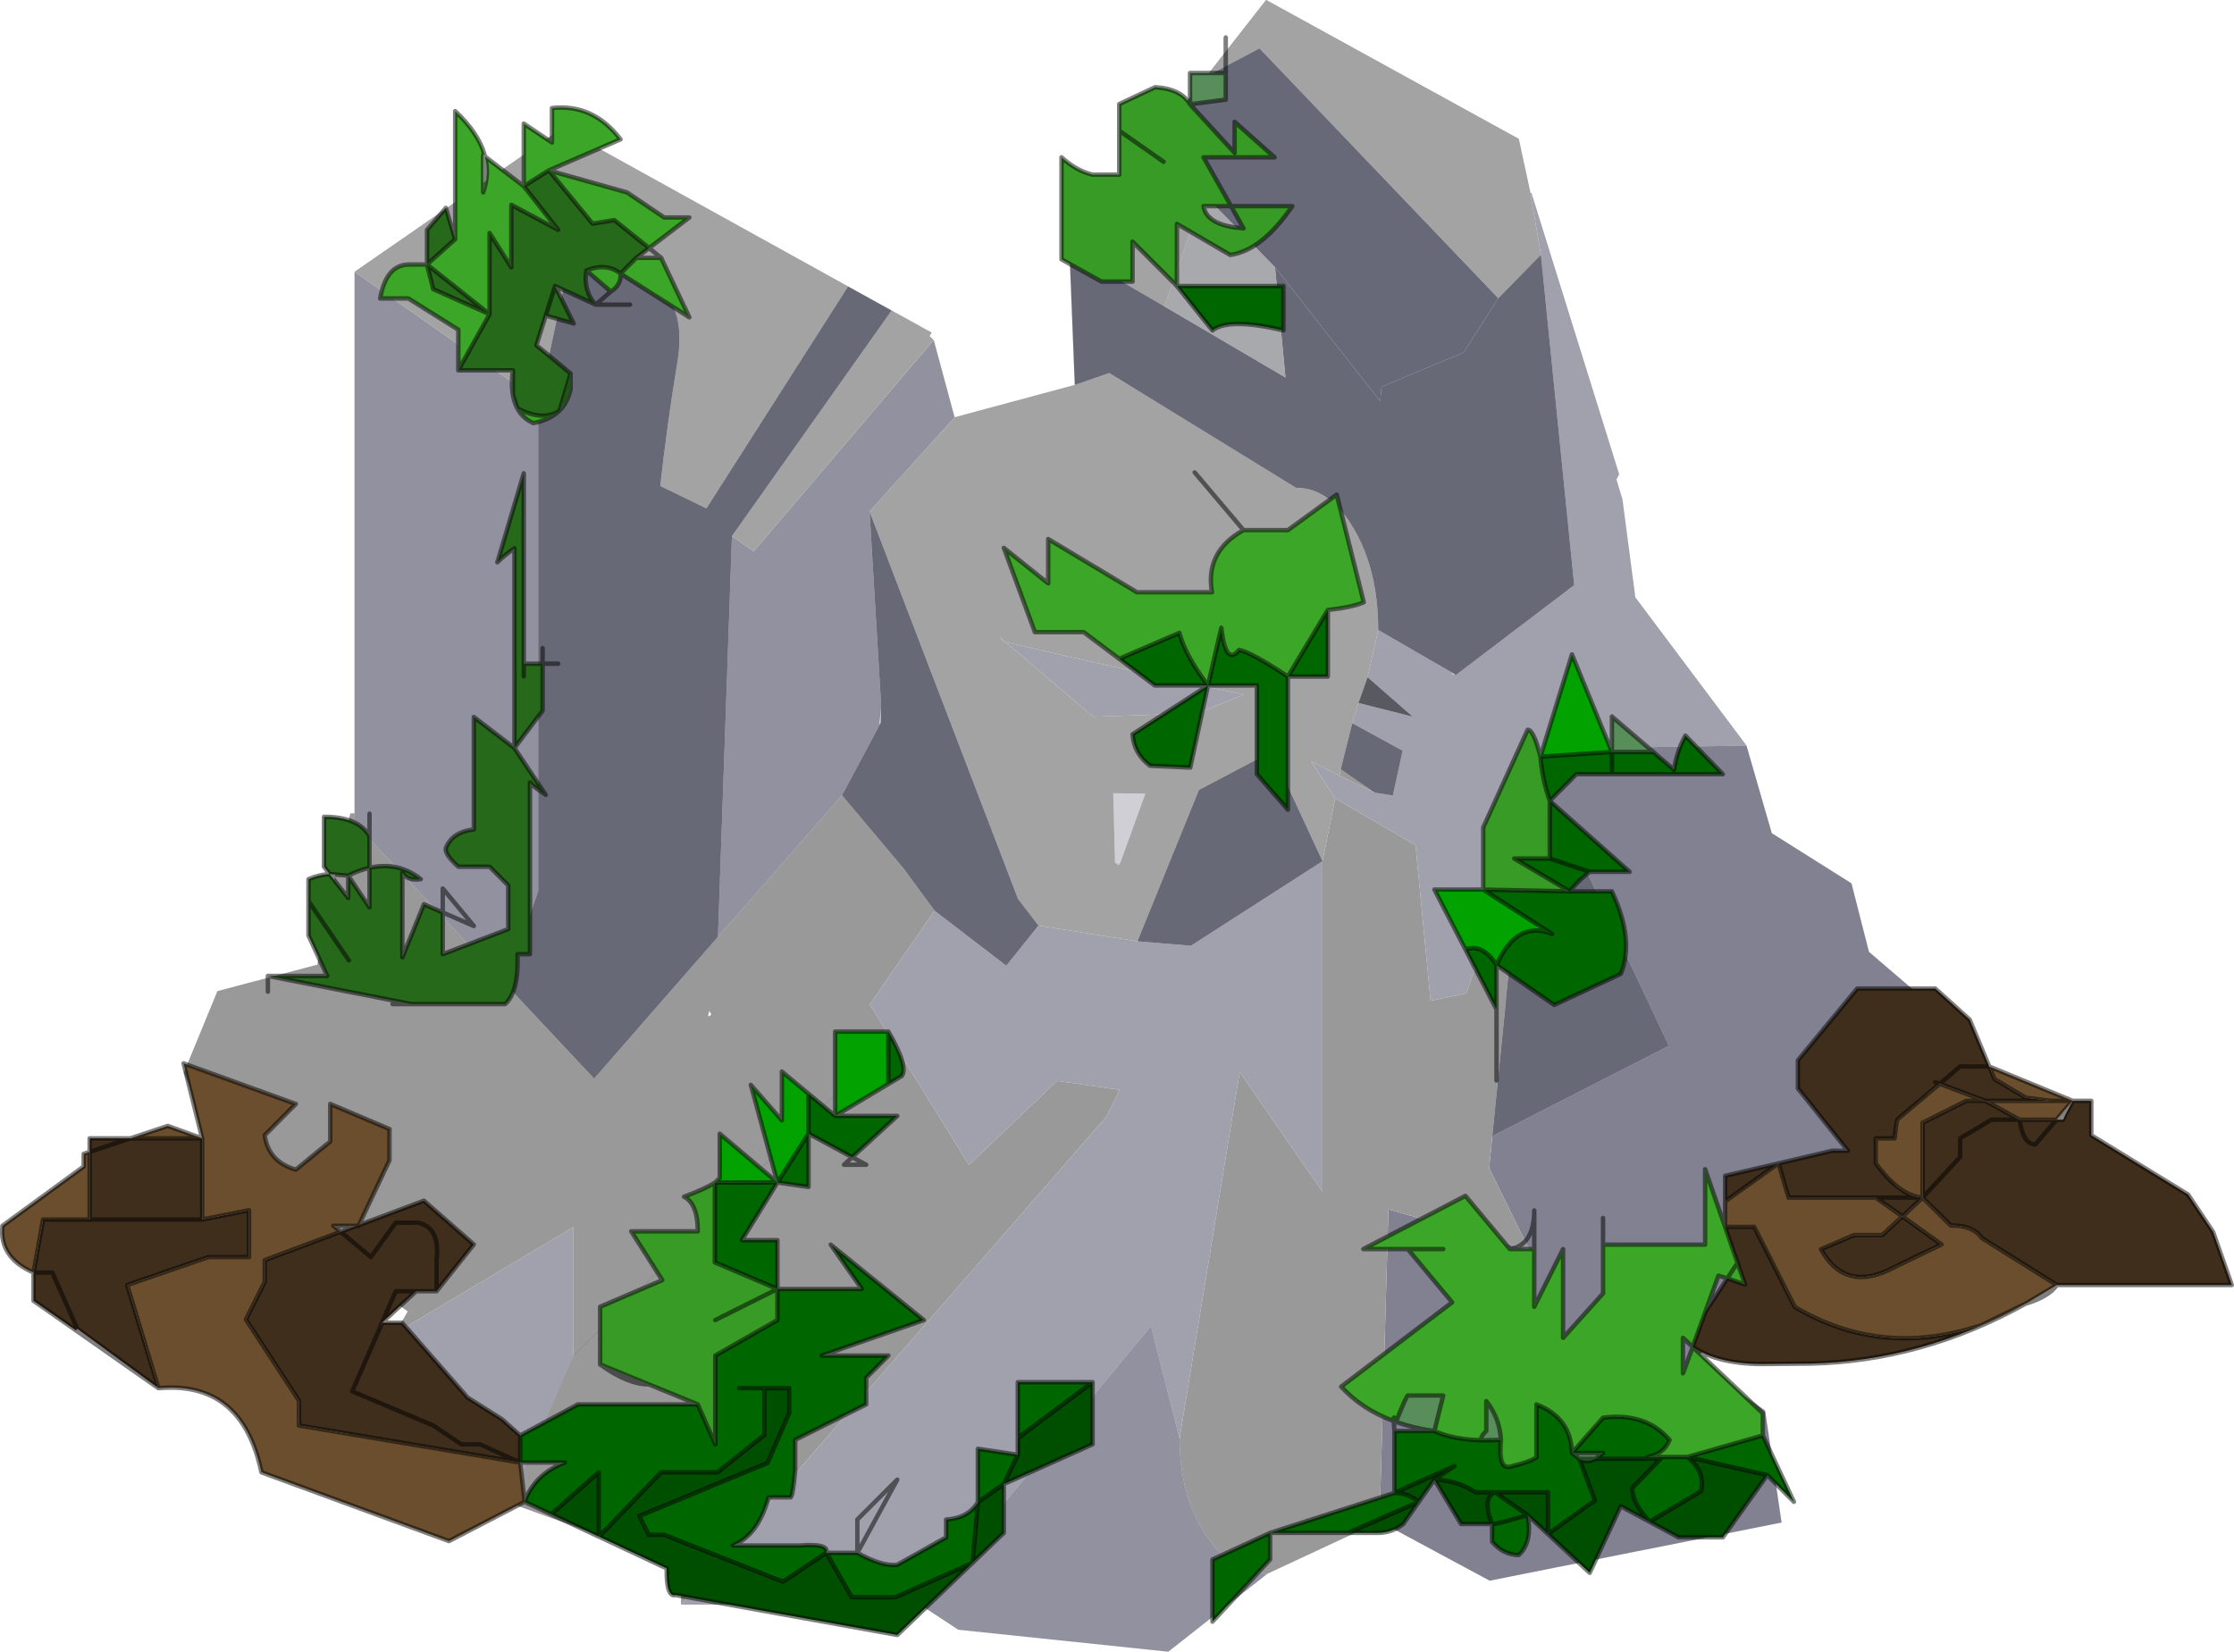
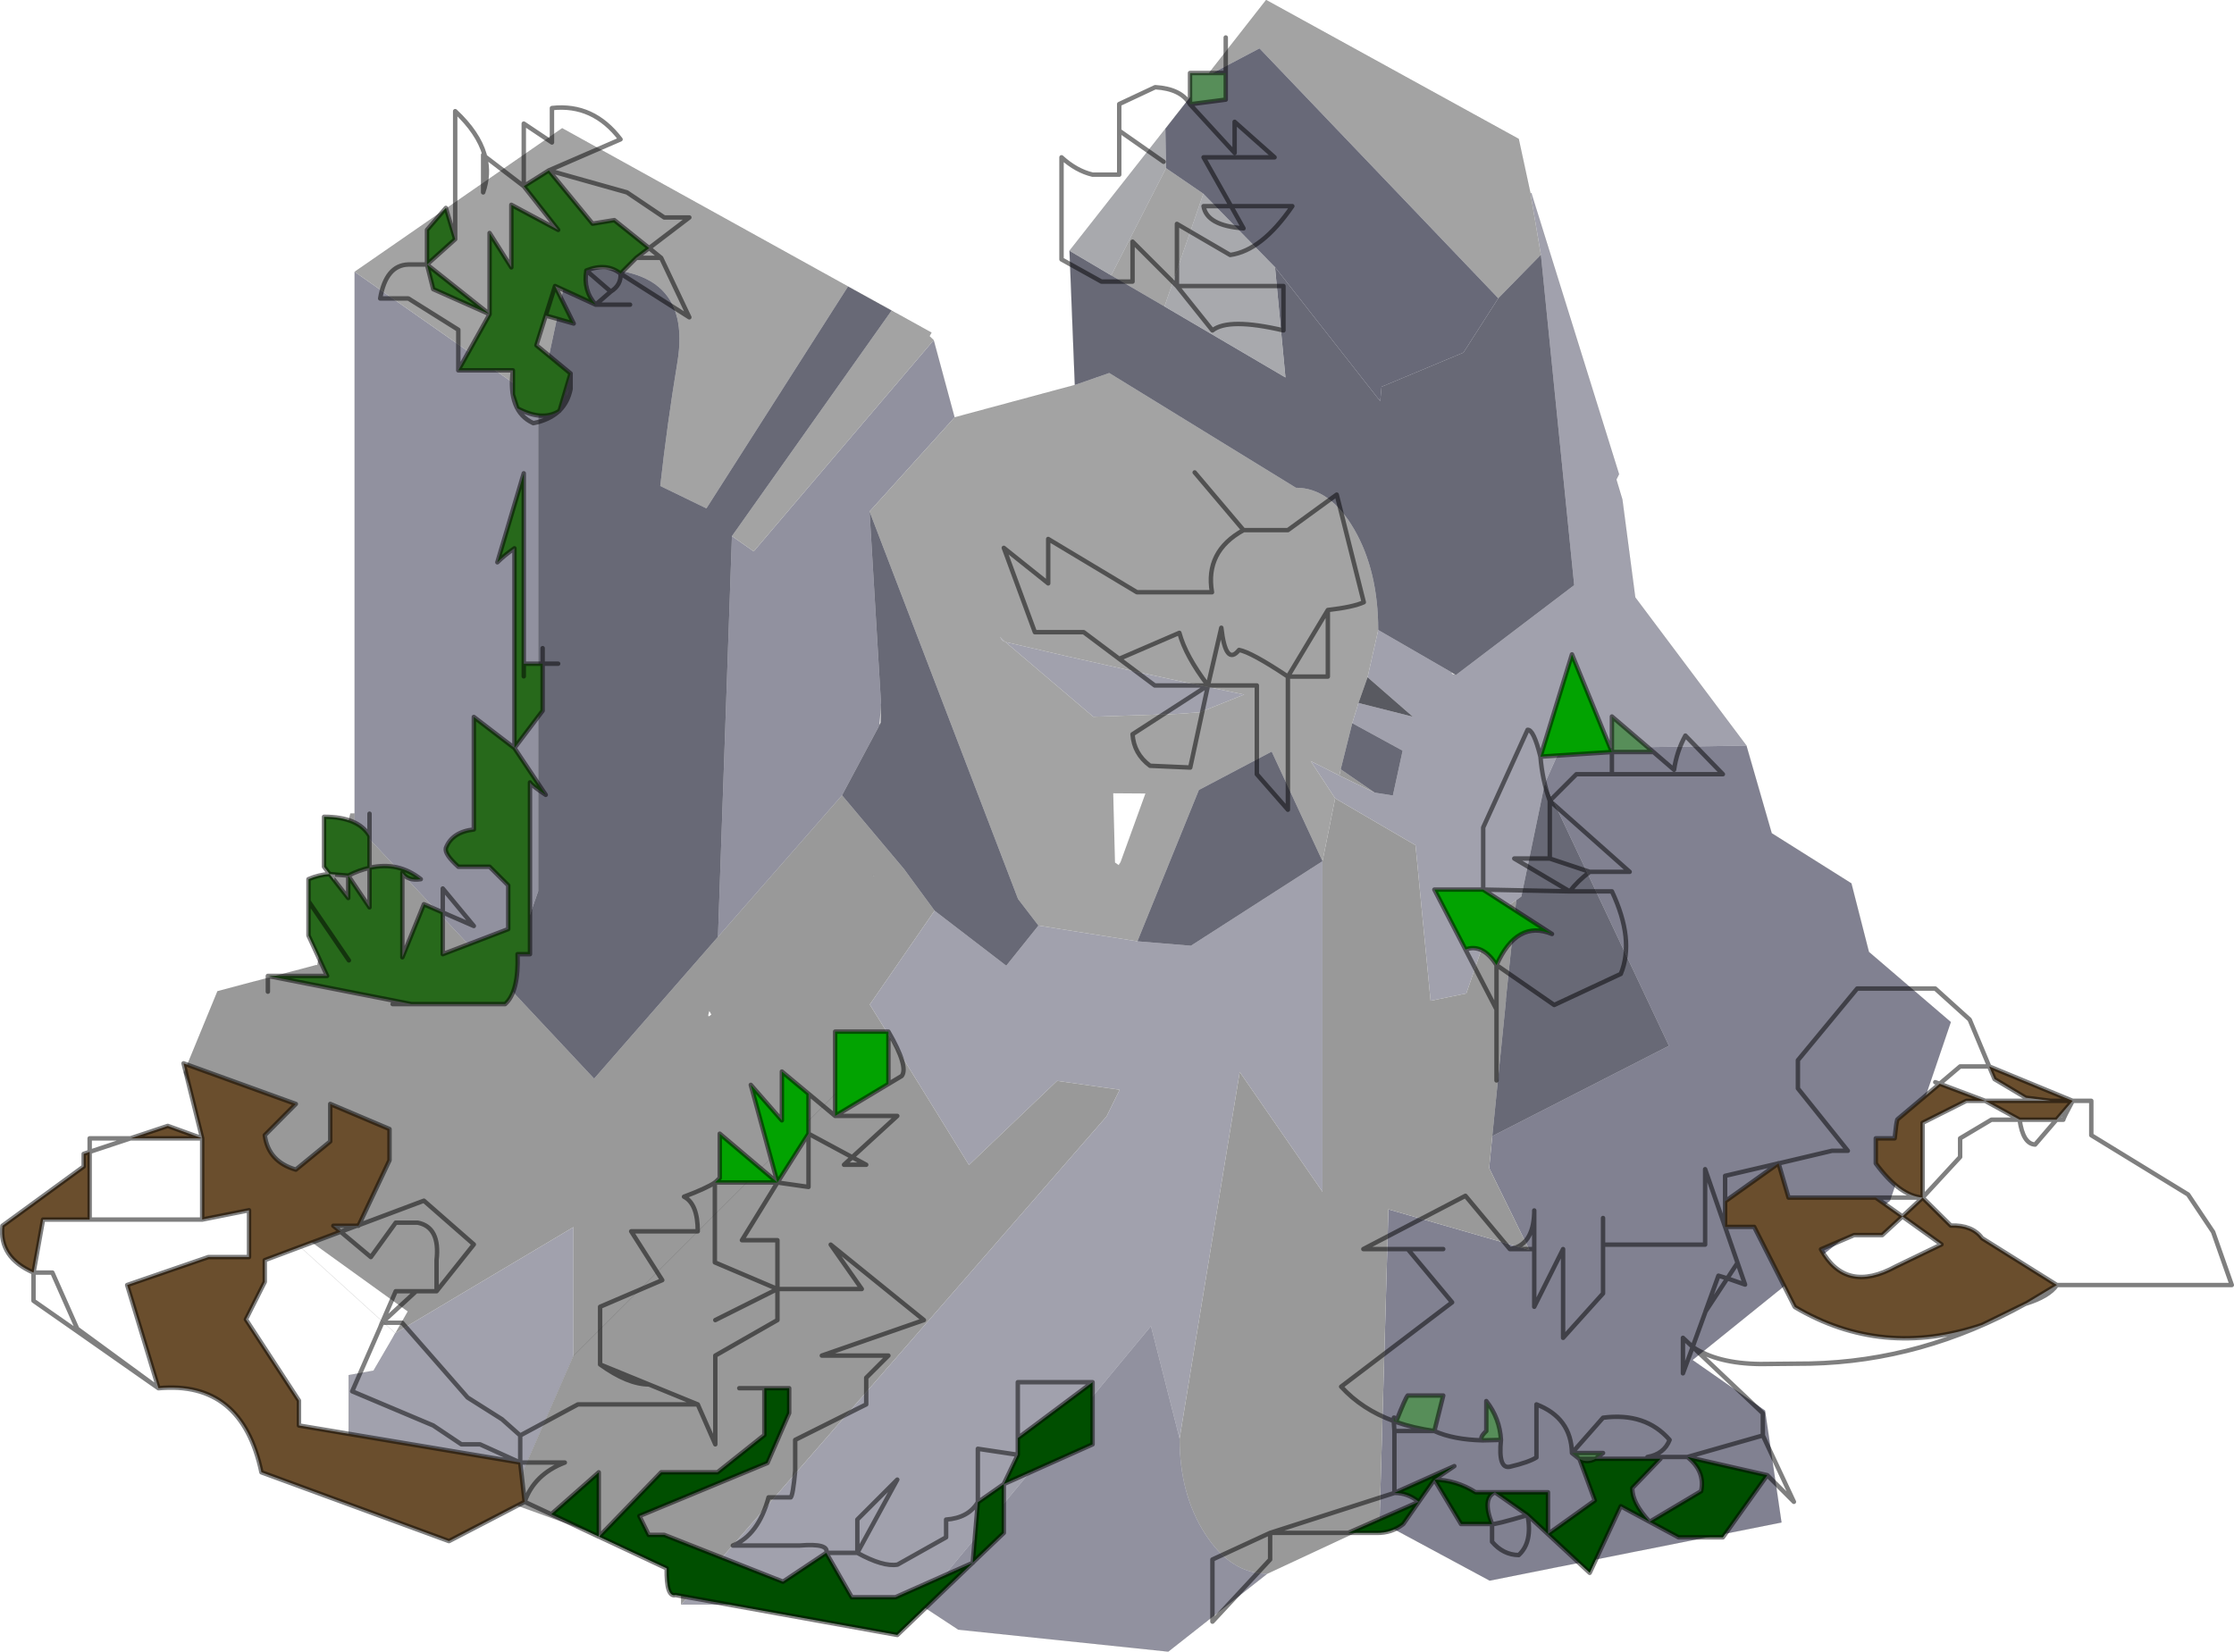
<svg xmlns="http://www.w3.org/2000/svg" xmlns:xlink="http://www.w3.org/1999/xlink" width="503.3px" height="372.15px">
  <g transform="matrix(1, 0, 0, 1, -43.8, 7.45)">
    <use xlink:href="#object-0" width="503.3" height="372.15" transform="matrix(1, 0, 0, 1, 43.8, -7.45)" />
  </g>
  <defs>
    <g transform="matrix(1, 0, 0, 1, 0.5, 0)" id="object-0">
      <use xlink:href="#object-1" width="398.05" height="372.15" transform="matrix(1, 0, 0, 1, 40.95, 0)" />
      <use xlink:href="#object-3" width="503.3" height="360.95" transform="matrix(1, 0, 0, 1, -0.5, 7.95)" />
    </g>
    <g transform="matrix(1, 0, 0, 1, 0, 0)" id="object-1">
      <use xlink:href="#object-2" width="398.05" height="372.15" transform="matrix(1, 0, 0, 1, 0, 0)" />
    </g>
    <g transform="matrix(1, 0, 0, 1, 0, 0)" id="object-2">
      <path fill-rule="evenodd" fill="#626276" fill-opacity="0.6" stroke="none" d="M303.35 43.55L303.55 43.5L323.3 106.85L322.7 108.05L324.05 112.55L326.95 134.6L352 168L310.1 168.65L306.6 176.45L301.3 202L300.2 202.8L300.15 202.8L294.85 206.5L288.9 223.85L280.85 225.5L277.45 190.45L259.35 179.9L253.85 171.5L260.3 174.75L268.25 178.6L272.35 179.25L274.55 169.15L263.2 162.95L264.6 158.4L276.85 161.5L266.65 152.6L269.05 141.95L285.4 151.4L285.75 151.9L286.55 152.1L313.2 131.85L305.7 57.4L303.35 43.55M165.85 361.55L112 361.55L207.85 251.55L210.8 245.55L196.7 243.55L176.85 262.5L159.25 234L154.5 226.35L169.1 205.2L185.25 217.6L192.5 208.55L214.8 212.1L226.85 213.1L256.5 194.05L256.5 268.55L237.85 241.55L224.3 324.15L217.85 298.8L165.85 361.55M73.3 338.6L37.1 338.6L37.1 309.85L42.7 308.85L46.7 302L47.6 300.4L87.75 276.5L87.75 305.5L73.3 338.6M185.05 144.65Q212.3 151.1 238.85 156.5L228.85 160.5L223.9 160.85L204.85 161.5L185.05 144.65Q184.3 144.5 183.85 143.5L184.85 144.5L185.05 144.65" />
      <path fill-rule="evenodd" fill="#626276" fill-opacity="0.8" stroke="none" d="M352 168L357.7 187.75L375.65 199.05L379.6 214.5L398.05 230.3L384.35 270.55L339.85 306.45L356.2 317.85L359.9 343.05L294.15 356.15L269.35 342.8L271.35 272.5L303.1 281.65L294.05 263.2L294.75 256L334.55 235.65L306.6 176.45L310.1 168.65L352 168" />
      <path fill-rule="evenodd" fill="#999999" stroke="none" d="M269.35 342.8L244.05 354.6Q235.85 354.6 230.1 345.7Q224.3 336.75 224.3 324.15L237.85 241.55L256.5 268.55L256.5 194.05L259.35 179.9L277.45 190.45L280.85 225.5L288.9 223.85L294.85 206.5L300.15 202.8L297.8 225.25L297.75 225.7L297.85 225.25L294.75 256L294.05 263.2L303.1 281.65L271.35 272.5L269.35 342.8M112 361.55L112 352.6L73.3 338.6L87.75 305.5L87.75 276.5L47.6 300.4L46.7 302L47.6 300.4L50.4 295.5L10.7 266.9L0 241.7L7.55 223.35L29.8 217.45L30.05 217.5L30.05 217.4L34.35 195.85L37.5 183.3L38.45 183.3L38.45 185.5L72.5 221.8L92.4 243.05L120.3 211.1L148.25 179.2L162.2 195.8L169.1 205.2L154.5 226.35L159.25 234L176.85 262.5L196.7 243.55L210.8 245.55L207.85 251.55L112 361.55M268.25 178.6L260.3 174.75L260.6 173.35L268.25 178.6M210.55 194.9L211 194.25L210.6 194.95L210.55 194.9M155.2 197.25L155.45 197.4L155.5 197.3L155.2 197.25M118.35 227.8L118.15 228.55Q117.95 229.4 118.8 228.6L118.35 227.8M159.25 234L87.75 305.5L159.25 234" />
      <path fill-rule="evenodd" fill="#626276" fill-opacity="0.702" stroke="none" d="M244.05 354.6L221.75 372.15L174.45 367.2L165.85 361.55L217.85 298.8L224.3 324.15Q224.3 336.75 230.1 345.7Q235.85 354.6 244.05 354.6M38.45 183.3L38.45 61.25L80.05 90.4L79.8 93.65L79.8 200.8L72.5 221.8L38.45 185.5L38.45 183.3M168.9 76.65L173.6 94.05L154.45 115.25L157.05 158.7L156.65 163.4L156.5 163.75L148.25 179.2L120.3 211.1L123.45 120.8L128.35 124.25L168.9 76.65" />
      <path fill-rule="evenodd" fill="#999999" fill-opacity="0.902" stroke="none" d="M38.45 61.25L85.2 28.9L148.6 64L149.6 64.55L117.7 114.55L107.3 109.5Q108.85 95.55 111.15 81.7Q115.1 58 86.35 60.9L80.05 90.4L38.45 61.25M159.4 69.95L160.25 70.45L160.55 70.6L168.4 74.95L167.95 75.75L168.9 76.65L128.35 124.25L123.45 120.8L159.4 70L159.4 69.95M173.6 94.05L200.7 86.75L208.45 84.05L250.5 109.9Q258.2 109.9 263.65 119.3Q269.05 128.65 269.05 141.95L266.65 152.6L264.6 158.4L263.2 162.95L260.6 173.35L260.3 174.75L253.85 171.5L259.35 179.9L256.5 194.05L245.05 169.35L228.65 178L214.8 212.1L192.5 208.55L187.9 202.55L154.45 115.25L173.6 94.05M231 16.4L231.2 16.1L243.8 0L300.7 31.3L303.35 43.55L305.7 57.4L296.1 67.2L242.3 10.9L230.35 17.2L231 16.4M220.9 69.05L208.9 62.05L221.25 37.9L229.65 43.65L220.9 69.05M185.05 144.65L184.85 144.5L183.85 143.5Q184.3 144.5 185.05 144.65L204.85 161.5L223.9 160.85L228.85 160.5L238.85 156.5Q212.3 151.1 185.05 144.65M211 194.25L216.6 178.8L209.35 178.75L209.75 194.35L210.55 194.9L210.6 194.95L211 194.25M148.6 64L149.6 64.55L148.6 64M160.25 70.45L159.4 70L160.25 70.45" />
      <path fill-rule="evenodd" fill="#13141f" fill-opacity="0.702" stroke="none" d="M149.6 64.55L159.4 69.95L159.4 70L149.6 64.55M266.65 152.6L276.85 161.5L264.6 158.4L266.65 152.6M297.8 225.25L297.85 225.25L297.75 225.7L297.8 225.25" />
      <path fill-rule="evenodd" fill="#282a3d" fill-opacity="0.702" stroke="none" d="M200.7 86.75L199.5 56.5L208.9 62.05L220.9 69.05L248.15 85.05L245.8 60.2L269.5 90.4L269.8 87.15L288.25 79.45L296.1 67.2L305.7 57.4L313.2 131.85L286.55 152.1L285.4 151.4L269.05 141.95Q269.05 128.65 263.65 119.3Q258.2 109.9 250.5 109.9L208.45 84.05L200.7 86.75M263.2 162.95L274.55 169.15L272.35 179.25L268.25 178.6L260.6 173.35L263.2 162.95M300.15 202.8L300.2 202.8L301.3 202L306.6 176.45L334.55 235.65L294.75 256L297.85 225.25L297.8 225.25L300.15 202.8M214.8 212.1L228.65 178L245.05 169.35L256.5 194.05L226.85 213.1L214.8 212.1M80.05 90.4L86.35 60.9Q115.1 58 111.15 81.7Q108.85 95.55 107.3 109.5L117.7 114.55L149.6 64.55L159.4 70L123.45 120.8L120.3 211.1L92.4 243.05L72.5 221.8L79.8 200.8L79.8 93.65L80.05 90.4M156.5 163.75L156.95 162.85L157.05 158.7L154.45 115.25L187.9 202.55L192.5 208.55L185.25 217.6L169.1 205.2L162.2 195.8L148.25 179.2L156.5 163.75" />
      <path fill-rule="evenodd" fill="#83848a" fill-opacity="0.702" stroke="none" d="M199.5 56.5L220.6 29.65L221.1 29L221.25 37.9L208.9 62.05L199.5 56.5M230.35 17.2L231 16.4L230.35 17.2M245.8 60.2L248.15 85.05L220.9 69.05L229.65 43.65L245.8 60.2M221.1 29L220.6 29.65L221.1 29" />
      <path fill-rule="evenodd" fill="#434456" fill-opacity="0.8" stroke="none" d="M221.1 29L230.35 17.2L242.3 10.9L296.1 67.2L288.25 79.45L269.8 87.15L269.5 90.4L245.8 60.2L229.65 43.65L221.25 37.9L221.1 29L230.35 17.2L221.1 29" />
-       <path fill-rule="evenodd" fill="#626276" fill-opacity="0.302" stroke="none" d="M210.55 194.9L209.75 194.35L209.35 178.75L216.6 178.8L211 194.25L210.55 194.9" />
      <path fill="none" stroke="#000000" stroke-opacity="0.302" stroke-width="0.05" stroke-linecap="round" stroke-linejoin="round" d="M303.35 43.55L303.55 43.5L323.3 106.85L322.7 108.05L324.05 112.55L326.95 134.6L352 168L357.7 187.75L375.65 199.05L379.6 214.5L398.05 230.3L384.35 270.55L339.85 306.45L356.2 317.85L359.9 343.05L294.15 356.15L269.35 342.8L244.05 354.6L221.75 372.15L174.45 367.2L165.85 361.55L112 361.55L112 352.6L73.3 338.6L37.1 338.6L37.1 309.85L42.7 308.85L46.7 302L47.6 300.4L10.7 266.9L0 241.7L7.55 223.35L29.8 217.45L30.05 217.5L30.05 217.4L34.35 195.85L37.5 183.3L38.45 183.3L38.45 61.25L85.2 28.9L148.6 64L149.6 64.55L159.4 70L160.25 70.45L160.55 70.6L168.4 74.95L167.95 75.75L168.9 76.65L173.6 94.05L200.7 86.75L199.5 56.5L220.6 29.65L221.1 29L230.35 17.2L231 16.4L231.2 16.1L243.8 0L300.7 31.3L303.35 43.55M286.55 152.1L285.75 151.9L285.4 151.4L286.55 152.1M156.5 163.75L156.95 162.85L157.05 158.7L156.65 163.4L156.5 163.75M155.2 197.25L155.5 197.3L155.45 197.4L155.2 197.25M87.75 305.5L159.25 234M87.75 305.5L73.3 338.6" />
    </g>
    <g transform="matrix(1, 0, 0, 1, 0.5, -7.95)" id="object-3">
-       <path fill-rule="evenodd" fill="#006600" stroke="none" d="M264.65 64.45L288.65 64.45L288.65 74.45Q276.3 71.55 272.65 74.45L264.65 64.45M251.65 148.45L265.2 142.6Q266.6 147.8 271.65 154.45L274.65 141.45Q275.65 150.2 278.65 146.45Q281.4 146.95 289.65 152.45L298.65 137.45L298.65 152.45L289.65 152.45L289.65 182.45L282.65 174.45L282.65 154.45L271.65 154.45L267.65 172.95L258.6 172.55Q254.95 169.85 254.65 165.45L271.65 154.45L259.65 154.45L251.65 148.45M333.65 200.45L353.15 200.85L340.65 193.45L348.65 193.45L348.65 180.45Q346.95 175.65 346.55 170.5L362.65 169.45L372 169.45L376.65 173.45Q377.25 169.3 379.2 165.75L387.65 174.45L362.65 174.45L354.65 174.45L348.65 180.45L366.65 196.45L357.65 196.45Q354.9 198.55 353.15 200.85L362.65 200.85Q367.8 211.8 364.65 219.45L349.65 226.45L336.65 217.45Q341.25 207.2 349.15 210.45L333.65 200.45M348.65 193.45L357.65 196.45L348.65 193.45M362.65 174.45L362.65 169.45L362.65 174.45M396.65 323.45L403.65 338.4L397.65 332.4L379.65 328.3Q383.7 331.5 382.75 336L371.15 342.9Q367.15 338.6 367.25 335.3L373.6 328.7L358.95 328.7L360.65 327.4L353.65 327.4L355.35 328.75L358.8 338.1L348.25 345.65L348.25 336.25L336.3 336.25L331.95 336.25Q327.6 333.5 322.65 333.4L327.15 330.35L313.65 336.4L285.65 345.4L303.25 345.4L319.15 338.4Q316.6 336.35 313.65 336.4L313.65 322.45L322.65 322.45Q326.95 324.4 333.55 324.55L337.65 324.45Q337 331.05 339.65 330.5Q343.9 329.5 345.65 328.4L345.65 316.45Q353.45 319.45 353.65 327.4L360.65 319.45Q370.25 318.2 375.65 324.45Q374.4 327.65 370.65 328.3L379.65 328.3L396.65 323.45M343.65 341.4Q344.8 347.55 341.65 350.4Q338.15 350.35 335.65 347.4L335.65 343.4Q333.35 337.6 336.3 336.25L343.65 341.4Q336.2 343.6 335.65 343.4Q336.2 343.6 343.65 341.4M285.65 345.4L285.65 351.4L272.65 365.4L272.65 351.4L285.65 345.4M329.65 213.95Q333.55 212.55 336.65 217.45L336.65 227.45L329.65 213.95M116.7 323.45L129.7 316.45L156.7 316.45L160.65 325.45L160.65 305.45L174.65 297.45L174.65 290.45L174.65 279.45L166.65 279.45L174.65 266.45L181.65 267.45L181.65 255.45L191.5 260.75L201.65 251.45L187.65 251.45L181.65 246.45L181.65 255.45L174.65 266.45L160.6 266.45L160.55 266.45L160.6 266.45L160.55 266.45L160.55 284.45L174.65 290.45L193.65 290.45L186.65 280.45L207.65 297.45L184.65 305.45L199.65 305.45L194.65 310.45L194.65 316.45L178.65 324.45L178.65 331.4Q178.15 336.9 177.65 337.4L172.65 337.4Q170.35 345.9 164.6 348.25L179.65 348.25Q186.35 347.7 185.65 349.9L192.65 349.9Q198.45 353.1 201.7 352.55L212.65 346.4L212.65 342.4Q217.65 342.05 219.8 338.5L219.8 326.45L228.8 327.8L225.65 334.4L219.8 338.5L218.65 352.1L218.55 352.2L201.25 359.9L191.4 359.9L185.65 349.9L175.9 356.4L149.15 345.85L145.65 345.85L143.55 341.6L172.4 329.65L177.3 318.4L177.3 312.8L171.7 312.8L171.7 323.35L161.15 331.75L148.45 331.75L134.45 346.25L134.4 346.25L134.4 331.75L123.7 341.2L117.7 338.4Q119.85 332.2 126.75 329.55L116.7 329.55L116.7 323.45M199.65 232.45Q204.25 240.4 202.65 242.45L199.65 244.25L199.65 232.45M228.8 324.05L228.8 311.45L245.65 311.45L228.8 324.05M166.05 312.8L171.7 312.8L166.05 312.8" />
-       <path fill-rule="evenodd" fill="#389b26" stroke="none" d="M264.65 64.45L254.65 54.45L254.65 63.45L247.65 63.45L238.65 58.45L238.65 35.45Q242 38.5 245.65 39.35L251.65 39.35L251.65 29.45L251.65 23.45L259.75 19.65Q265.6 20 267.6 23.5L277.65 34.45L277.65 27.45L286.65 35.45L270.65 35.45L276.85 46.45L290.65 46.45Q283.8 56.45 276.65 57.45L264.65 50.45L264.65 64.45M346.55 170.5Q346.95 175.65 348.65 180.45L348.65 193.45L340.65 193.45L353.15 200.85L333.65 200.45L333.65 186.45L343.65 164.45Q345 164.3 346.55 170.5M276.85 46.45L270.65 46.45Q271.35 50.85 279.65 51.45L276.85 46.45M261.65 36.45L251.65 29.45L261.65 36.45M156.7 316.45L145.7 311.95L134.7 307.45L134.7 294.45L148.7 288.45L141.7 277.45L156.7 277.45Q156.7 271.25 153.6 269.65Q158.55 267.8 160.6 266.45L160.55 266.45L160.55 284.45L174.65 290.45L174.65 297.45L160.65 305.45L160.65 325.45L156.7 316.45M160.65 297.45L174.65 290.45L160.65 297.45" />
      <path fill-rule="evenodd" fill="#578e59" stroke="none" d="M267.6 23.5L267.6 16.45L275.65 16.45L275.65 22.45L267.6 23.5M362.65 169.45L362.65 161.45L372 169.45L362.65 169.45M358.95 328.7L355.3 328.7L355.35 328.75L355.3 328.7L358.95 328.7L360.65 327.4L353.65 327.4L355.35 328.75Q357.05 329.7 358.95 328.7M337.65 324.45L333.55 324.55Q332.65 324.05 334.35 322.45L334.35 315.7Q337.4 319.6 337.65 324.45L333.55 324.55L337.65 324.45M313.5 320.2Q313.4 318.5 314 320.4Q316.15 314.95 316.65 314.45L324.65 314.45L322.65 322.45Q317.95 321.8 314 320.4L313.5 320.2" />
-       <path fill-rule="evenodd" fill="#3ca628" stroke="none" d="M251.65 148.45L243.65 142.45L232.65 142.45L225.65 123.45L235.65 131.45L235.65 121.45L255.65 133.45L272.55 133.45Q270.95 124.25 279.65 119.45L289.65 119.45L300.65 111.45L306.75 135.7Q304.35 136.8 298.65 137.45L289.65 152.45Q281.4 146.95 278.65 146.45Q275.65 150.2 274.65 141.45L271.65 154.45Q266.6 147.8 265.2 142.6L251.65 148.45M381.2 302.5L380.85 303.5L396.65 318.45L396.65 323.45L379.65 328.3L370.65 328.3Q374.4 327.65 375.65 324.45Q370.25 318.2 360.65 319.45L353.65 327.4Q353.45 319.45 345.65 316.45L345.65 328.4Q343.9 329.5 339.65 330.5Q337 331.05 337.65 324.45Q337.4 319.6 334.35 315.7L334.35 322.45Q332.65 324.05 333.55 324.55Q326.95 324.4 322.65 322.45L324.65 314.45L316.65 314.45Q316.15 314.95 314 320.4Q313.4 318.5 313.5 320.2Q306.35 317.6 301.65 312.45L326.65 293.45L316.65 281.45L306.65 281.45L329.65 269.45L339.65 281.45L345.15 281.45L345.15 294.45L351.65 281.45L351.65 301.45L360.65 291.45L360.65 280.45L383.65 280.45L383.65 263.45L388.15 276.45L390.95 284.55L392.65 289.45L388.65 288.05L386.65 287.45L383.75 295.45L383.75 295.5L381.2 302.5M380.85 303.5L378.65 301.45L378.65 309.45L380.85 303.5M390.95 284.55L388.65 288.05L390.95 284.55M324.65 281.45L316.65 281.45L324.65 281.45M108.75 35.25L117.5 41.95L117.5 27.85L123.85 32.1L123.85 24.35Q133.15 23.3 139.3 31.4L123.15 38.4L140.75 43.35L149.15 49L154.8 49L145.75 55.9L137.9 49.6L133 50.4L123.15 38.4L117.5 41.95L125.25 51.8L114.7 46.15L114.7 60.25L109.8 52.5L109.8 70.8L97.1 65.15L95.7 59.6L91.5 59.6Q86.45 59.75 85.15 67.25L91.5 67.25L102.75 74.3L102.75 83.45L109.8 70.8L95.7 59.6L102.05 53.9L102.05 25.05Q107.2 29.85 108.65 34.8L108.35 34.9L108.35 43.35Q109.8 39.25 108.75 35.25M148.45 58.1L154.8 71.5L139.3 61.65Q139.5 64.2 137.1 65.7L131.6 60.95Q136.15 59.15 139.3 61.65L142.85 58.1L148.45 58.1M128.05 84.15L128.05 87.65Q127.45 90.6 125.6 92.45L128.05 84.15M125.35 92.7Q123.2 94.65 119.65 95.35Q113.85 92.7 115.05 83.45L115.05 88.9L116.05 92Q121.6 94.95 125.35 92.7" />
      <path fill-rule="evenodd" fill="#02a301" stroke="none" d="M333.65 200.45L349.15 210.45Q341.25 207.2 336.65 217.45Q333.55 212.55 329.65 213.95L322.65 200.45L333.65 200.45M346.55 170.5L353.65 147.45L362.65 169.45L346.55 170.5M160.6 266.45L161.65 265.45L161.65 255.45L174.65 266.45L168.65 244.45L175.65 252.45L175.65 241.45L181.65 246.45L181.65 255.45L174.65 266.45L160.6 266.45M187.65 251.45L187.65 232.45L199.65 232.45L199.65 244.25L187.65 251.45" />
-       <path fill-rule="evenodd" fill="#3f2e1b" stroke="none" d="M400.2 262.15L412.25 259.3L415.8 259.3L404.55 245.25L404.55 238.9L417.9 222.75L435.5 222.75L443.25 229.75L447.65 240.3L441.1 240.3L436.5 244.2L426.95 252.25Q426.7 253 426.35 256.5L422.1 256.5L422.1 262.15Q427.5 269.5 432.65 269.85L422.1 269.85L402.45 269.85L400.2 262.15M422.1 269.85L432.65 269.85L441.1 260.7L441.1 256.5L448.15 252.3L454.5 252.3Q455.25 257.75 458 257.9L462.8 252.3L458 257.9Q455.25 257.75 454.5 252.3L448.15 252.3L441.1 256.5L441.1 260.7L432.65 269.85L439 276.15Q443.85 276 446.05 279L462.9 289.55L502.3 289.55L498.1 277.6L492.45 269.15L470.65 255.8L470.65 248.05L466.45 248.05Q464.35 251.95 464.35 252.3L462.8 252.3L454.5 252.3L446.75 248.05L442.5 248.05L432.65 253L432.65 269.85L428.1 274.1L436.9 280.4L426.65 285.35Q415.3 291.6 409.75 281.5L417.2 278.3L423.55 278.3L428.1 274.1L422.1 269.85M435.5 243.85L436.5 244.2L435.5 243.85M436.5 244.2L441.1 240.3L447.65 240.3L448.85 243.15L455.9 247.35L461.5 248.05L446.75 248.05L436.5 244.2M455.85 293.75Q432.55 306.7 407.35 307.25L396.1 307.35Q386.4 307.25 380.85 303.5L381.2 302.5L383.75 295.5L388.65 288.05L392.65 289.45L390.95 284.55L388.15 276.45L394.7 276.45L403.85 294.5Q423.5 306.15 446.05 298.55L455.85 293.75M400.15 262.15L388.15 270.7L388.15 264.95L400.15 262.15M80.35 276.05L95 270.55L106.25 280.4L97.85 290.95L93.25 290.95L85.6 298L88.65 290.95L93.25 290.95L88.65 290.95L85.6 298L85.55 298.05L85.15 299.1L85.6 298.05L90.1 298.05L104.85 314.9L112.6 319.8L116.7 323.45L116.7 329.55L66.85 321.2L66.85 315.6L54.9 297.3L59.15 288.85L59.15 283.95L76.25 277.55L79.85 276.2L80.25 276.2L80.35 276.05M16.65 299.8L7.05 293.1L7.05 286.75L9.2 274.8L19.7 274.8L19.7 259.55L19.7 256.5L28.9 256.5L45.05 256.5L45.05 274.8L55.6 272.7L55.6 283.25L46.45 283.25L28.15 289.55L35.2 312.8L16.9 299.4L16.65 299.8M97.85 290.95L97.85 283.95Q98.7 276.5 93.6 275.5L88.65 275.5L83.05 283.25L76.25 277.55L83.05 283.25L88.65 275.5L93.6 275.5Q98.7 276.5 97.85 283.95L97.85 290.95M116.7 329.55L107.65 325.45L103.45 325.45L97.1 321.2L78.85 313.5L85.15 299.1L78.85 313.5L97.1 321.2L103.45 325.45L107.65 325.45L116.7 329.55M28.9 256.5L19.7 259.55L28.9 256.5M7.05 286.75L11.3 286.75L16.9 299.4L11.3 286.75L7.05 286.75M19.7 274.8L45.05 274.8L19.7 274.8" />
      <path fill-rule="evenodd" fill="#6a4e2d" stroke="none" d="M400.2 262.15L402.45 269.85L422.1 269.85L428.1 274.1L423.55 278.3L417.2 278.3L409.75 281.5Q415.3 291.6 426.65 285.35L436.9 280.4L428.1 274.1L432.65 269.85Q427.5 269.5 422.1 262.15L422.1 256.5L426.35 256.5Q426.7 253 426.95 252.25L436.5 244.2L446.75 248.05L454.5 252.3L462.8 252.3L466.45 248.05L447.65 240.3L448.85 243.15L455.9 247.35L461.5 248.05L446.75 248.05L442.5 248.05L432.65 253L432.65 269.85L439 276.15Q443.85 276 446.05 279L462.9 289.55L455.9 293.75L455.85 293.75L446.05 298.55Q423.5 306.15 403.85 294.5L394.7 276.45L388.15 276.45L388.15 270.7L400.15 262.15L400.2 262.15M466.45 248.05L461.5 248.05L466.45 248.05M28.9 256.5L37.3 253.7L45.05 256.5L40.85 239.6L66.15 248.75L59.15 255.8Q59.95 261.75 66.15 263.55L73.9 257.2L73.9 248.75L87.25 254.4L87.25 261.45L80.35 276.05L79.85 276.2L74.6 276.2L76.25 277.55L59.15 283.95L59.15 288.85L54.9 297.3L66.85 315.6L66.85 321.2L116.7 329.55L117.7 338.4L100.65 347.25L58.4 331.75Q54.05 311.05 35.2 312.8L28.15 289.55L46.45 283.25L55.6 283.25L55.6 272.7L45.05 274.8L45.05 256.5L28.9 256.5M85.6 298L85.6 298.05L85.55 298.05L85.6 298M7.05 286.75Q-0.75 283.35 0.05 276.2L18.35 262.85L18.35 260L19.7 259.55L19.7 274.8L9.2 274.8L7.05 286.75M79.85 276.2L80.35 276.05L80.25 276.2L79.85 276.2M85.55 298.05L85.6 298.05L85.15 299.1L85.55 298.05" />
      <path fill-rule="evenodd" fill="#004f00" stroke="none" d="M397.65 332.4L387.65 346.4L377.65 346.4L371.15 342.9L364.65 339.4L357.65 354.4L343.65 341.4L336.3 336.25L331.95 336.25Q327.6 333.5 322.65 333.4L328.65 343.4L335.65 343.4Q333.35 337.6 336.3 336.25L348.25 336.25L348.25 345.65L358.8 338.1L355.35 328.75Q357.05 329.7 358.95 328.7L373.6 328.7L367.25 335.3Q367.15 338.6 371.15 342.9L382.75 336Q383.7 331.5 379.65 328.3L397.65 332.4M322.65 333.4L319.15 338.4L315.65 343.4Q313.05 345.45 309.65 345.4L303.25 345.4L319.15 338.4Q316.6 336.35 313.65 336.4L327.15 330.35L322.65 333.4M228.8 327.8L228.8 324.05L245.65 311.45L245.65 325.45L225.65 334.4L225.65 345.4L218.65 352.1L219.8 338.5L225.65 334.4L228.8 327.8M218.55 352.2L201.65 368.4L151.7 359.4Q149.6 360 149.7 353.4L134.45 346.25L148.45 331.75L161.15 331.75L171.7 323.35L171.7 312.8L177.3 312.8L177.3 318.4L172.4 329.65L143.55 341.6L145.65 345.85L149.15 345.85L175.9 356.4L185.65 349.9L191.4 359.9L201.25 359.9L218.55 352.2M134.4 346.25L123.7 341.2L134.4 331.75L134.4 346.25" />
      <path fill-rule="evenodd" fill="#27691b" stroke="none" d="M123.15 38.4L133 50.4L137.9 49.6L145.75 55.9L142.85 58.1L139.3 61.65Q136.15 59.15 131.6 60.95Q130.85 65.5 133.7 68.65L124.55 64.45L128.75 72.9L122.45 71.1L120.35 77.8L128.05 84.15L125.6 92.45L125.35 92.7Q121.6 94.95 116.05 92L115.05 88.9L115.05 83.45L102.75 83.45L109.8 70.8L97.1 65.15L95.7 59.6L95.7 51.8L99.95 46.85L102.05 53.9L95.7 59.6L109.8 70.8L109.8 52.5L114.7 60.25L114.7 46.15L125.25 51.8L117.5 41.95L123.15 38.4M122.45 71.1L124.55 64.45L122.45 71.1M121.75 149.55L121.75 160.15L115.4 168.55L122.45 179.1Q119.3 177 118.9 176.3L118.9 215L116.1 215Q116.4 223.5 113.3 226.25L92.2 226.25L59.85 219.9L73.2 219.9L69 210.8L69 203.05L69 198.1Q71.35 197.1 73.75 196.95L72.5 195.3L72.5 184.05Q80.25 184.05 82.75 188.4L82.75 195.55Q80.45 196.05 77.95 197.3L73.75 196.95L77.95 202.35L77.95 197.3L82.75 204.45L82.75 195.55Q89.2 194.05 94.3 198.1Q91.35 198.55 90.15 196.65L90.15 215.7L95 203.75L99.25 205.6L99.25 215L114 209.35L114 199.5L109.8 195.3L102.75 195.3Q99.6 192.45 99.95 191.1Q101.35 187.45 106.25 186.9L106.25 161.55L115.4 168.55L115.4 123.55Q113.05 125.2 111.55 126.7L117.5 106.65L117.5 149.55L121.75 149.55M117.5 152.4L117.5 149.55L117.5 152.4M78.1 216.4L69 203.05L78.1 216.4" />
      <path fill="none" stroke="#000000" stroke-opacity="0.502" stroke-width="1" stroke-linecap="round" stroke-linejoin="round" d="M264.65 64.45L288.65 64.45L288.65 74.45Q276.3 71.55 272.65 74.45L264.65 64.45L254.65 54.45L254.65 63.45L247.65 63.45L238.65 58.45L238.65 35.45Q242 38.5 245.65 39.35L251.65 39.35L251.65 29.45L251.65 23.45L259.75 19.65Q265.6 20 267.6 23.5L267.6 16.45L275.65 16.45L275.65 8.45M298.65 137.45Q304.35 136.8 306.75 135.7L300.65 111.45L289.65 119.45L279.65 119.45Q270.95 124.25 272.55 133.45L255.65 133.45L235.65 121.45L235.65 131.45L225.65 123.45L232.65 142.45L243.65 142.45L251.65 148.45L265.2 142.6Q266.6 147.8 271.65 154.45L274.65 141.45Q275.65 150.2 278.65 146.45Q281.4 146.95 289.65 152.45L298.65 137.45L298.65 152.45L289.65 152.45L289.65 182.45L282.65 174.45L282.65 154.45L271.65 154.45L267.65 172.95L258.6 172.55Q254.95 169.85 254.65 165.45L271.65 154.45L259.65 154.45L251.65 148.45M333.65 200.45L353.15 200.85L340.65 193.45L348.65 193.45L348.65 180.45Q346.95 175.65 346.55 170.5Q345 164.3 343.65 164.45L333.65 186.45L333.65 200.45L349.15 210.45Q341.25 207.2 336.65 217.45L349.65 226.45L364.65 219.45Q367.8 211.8 362.65 200.85L353.15 200.85Q354.9 198.55 357.65 196.45L348.65 193.45M372 169.45L376.65 173.45Q377.25 169.3 379.2 165.75L387.65 174.45L362.65 174.45L354.65 174.45L348.65 180.45L366.65 196.45L357.65 196.45M329.65 213.95L322.65 200.45L333.65 200.45M346.55 170.5L353.65 147.45L362.65 169.45L362.65 161.45L372 169.45L362.65 169.45L362.65 174.45M346.55 170.5L362.65 169.45M447.65 240.3L443.25 229.75L435.5 222.75L417.9 222.75L404.55 238.9L404.55 245.25L415.8 259.3L412.25 259.3L400.2 262.15L402.45 269.85L422.1 269.85L432.65 269.85Q427.5 269.5 422.1 262.15L422.1 256.5L426.35 256.5Q426.7 253 426.95 252.25L436.5 244.2L435.5 243.85M436.5 244.2L441.1 240.3L447.65 240.3L466.45 248.05L470.65 248.05L470.65 255.8L492.45 269.15L498.1 277.6L502.3 289.55L462.9 289.55Q461.1 292.15 455.9 293.75L455.85 293.75Q432.55 306.7 407.35 307.25L396.1 307.35Q386.4 307.25 380.85 303.5L381.2 302.5L380.85 303.5L396.65 318.45L396.65 323.45L403.65 338.4L397.65 332.4L387.65 346.4L377.65 346.4L371.15 342.9L364.65 339.4L357.65 354.4L343.65 341.4Q344.8 347.55 341.65 350.4Q338.15 350.35 335.65 347.4L335.65 343.4L328.65 343.4L322.65 333.4L319.15 338.4L315.65 343.4Q313.05 345.45 309.65 345.4L303.25 345.4L285.65 345.4L285.65 351.4L272.65 365.4L272.65 351.4L285.65 345.4L313.65 336.4L313.65 322.45L313.5 320.2Q306.35 317.6 301.65 312.45L326.65 293.45L316.65 281.45L306.65 281.45L329.65 269.45L339.65 281.45Q344.9 280.65 345.15 273.3L345.15 272.75M400.2 262.15L400.2 262.1L400.15 262.15L400.2 262.15M388.15 270.7L388.15 276.45L394.7 276.45L403.85 294.5Q423.5 306.15 446.05 298.55L455.85 293.75M400.15 262.15L388.15 270.7L388.15 264.95L400.15 262.15M360.65 280.45L383.65 280.45L383.65 263.45L388.15 276.45L390.95 284.55L392.65 289.45L388.65 288.05L383.75 295.5L381.2 302.5M380.85 303.5L378.65 309.45L378.65 301.45L380.85 303.5M383.75 295.5L383.75 295.45L386.65 287.45L388.65 288.05L390.95 284.55M383.75 295.45L383.75 295.5M462.8 252.3L458 257.9Q455.25 257.75 454.5 252.3L448.15 252.3L441.1 256.5L441.1 260.7L432.65 269.85L439 276.15Q443.85 276 446.05 279L462.9 289.55L455.9 293.75M432.65 269.85L428.1 274.1L436.9 280.4L426.65 285.35Q415.3 291.6 409.75 281.5L417.2 278.3L423.55 278.3L428.1 274.1L422.1 269.85M454.5 252.3L446.75 248.05L442.5 248.05L432.65 253L432.65 269.85M329.65 213.95Q333.55 212.55 336.65 217.45L336.65 227.45L336.65 243.45M336.65 227.45L329.65 213.95M345.15 281.45L345.15 294.45L351.65 281.45L351.65 301.45L360.65 291.45L360.65 280.45L360.65 274.45M339.65 281.45L345.15 281.45L345.15 273.3M316.65 281.45L324.65 281.45M355.35 328.75L355.3 328.7L358.95 328.7L360.65 327.4L353.65 327.4L355.35 328.75Q357.05 329.7 358.95 328.7L373.6 328.7L367.25 335.3Q367.15 338.6 371.15 342.9L382.75 336Q383.7 331.5 379.65 328.3L370.65 328.3Q374.4 327.65 375.65 324.45Q370.25 318.2 360.65 319.45L353.65 327.4Q353.45 319.45 345.65 316.45L345.65 328.4Q343.9 329.5 339.65 330.5Q337 331.05 337.65 324.45L333.55 324.55Q326.95 324.4 322.65 322.45L313.65 322.45M313.5 320.2Q313.4 318.5 314 320.4Q316.15 314.95 316.65 314.45L324.65 314.45L322.65 322.45Q317.95 321.8 314 320.4L313.5 320.2M333.55 324.55Q332.65 324.05 334.35 322.45L334.35 315.7Q337.4 319.6 337.65 324.45L333.55 324.55M313.65 336.4L327.15 330.35L322.65 333.4Q327.6 333.5 331.95 336.25L336.3 336.25L348.25 336.25L348.25 345.65L358.8 338.1L355.35 328.75M343.65 341.4L336.3 336.25Q333.35 337.6 335.65 343.4Q336.2 343.6 343.65 341.4M303.25 345.4L319.15 338.4Q316.6 336.35 313.65 336.4M379.65 328.3L397.65 332.4M379.65 328.3L396.65 323.45M436.5 244.2L446.75 248.05L461.5 248.05L455.9 247.35L448.85 243.15L447.65 240.3M462.8 252.3L464.35 252.3Q464.35 251.95 466.45 248.05L462.8 252.3L454.5 252.3M461.5 248.05L466.45 248.05M275.65 16.45L275.65 22.45L267.6 23.5L277.65 34.45L277.65 27.45L286.65 35.45L270.65 35.45L276.85 46.45L290.65 46.45Q283.8 56.45 276.65 57.45L264.65 50.45L264.65 64.45M276.85 46.45L279.65 51.45Q271.35 50.85 270.65 46.45L276.85 46.45M251.65 29.45L261.65 36.45M108.75 35.25L117.5 41.95L117.5 27.85L123.85 32.1L123.85 24.35Q133.15 23.3 139.3 31.4L123.15 38.4L140.75 43.35L149.15 49L154.8 49L145.75 55.9L148.45 58.1L154.8 71.5L139.3 61.65Q139.5 64.2 137.1 65.7L133.7 68.65L141.45 68.65M123.15 38.4L133 50.4L137.9 49.6L145.75 55.9L142.85 58.1L148.45 58.1M142.85 58.1L139.3 61.65Q136.15 59.15 131.6 60.95L137.1 65.7M131.6 60.95Q130.85 65.5 133.7 68.65L124.55 64.45L128.75 72.9L122.45 71.1L120.35 77.8L128.05 84.15L128.05 87.65Q127.45 90.6 125.6 92.45L125.55 92.55L125.35 92.7Q123.2 94.65 119.65 95.35Q113.85 92.7 115.05 83.45L102.75 83.45L102.75 74.3L91.5 67.25L85.15 67.25Q86.45 59.75 91.5 59.6L95.7 59.6L95.7 51.8L99.95 46.85L102.05 53.9L102.05 25.05Q107.2 29.85 108.65 34.8L108.75 35.25L108.35 34.9L108.35 43.35Q109.8 39.25 108.75 35.25M124.55 64.45L122.45 71.1M128.05 84.15L125.6 92.45L125.35 92.7Q121.6 94.95 116.05 92L115.05 88.9L115.05 83.45M121.75 146.05L121.75 149.55L125.25 149.55M121.75 149.55L121.75 160.15L115.4 168.55L122.45 179.1Q119.3 177 118.9 176.3L118.9 215L116.1 215Q116.4 223.5 113.3 226.25L92.2 226.25L87.95 226.25M279.65 119.45L268.65 106.45M102.75 83.45L109.8 70.8L97.1 65.15L95.7 59.6L102.05 53.9M95.7 59.6L109.8 70.8L109.8 52.5L114.7 60.25L114.7 46.15L125.25 51.8L117.5 41.95L123.15 38.4M99.25 205.6L99.25 215L114 209.35L114 199.5L109.8 195.3L102.75 195.3Q99.6 192.45 99.95 191.1Q101.35 187.45 106.25 186.9L106.25 161.55L115.4 168.55L115.4 123.55Q113.05 125.2 111.55 126.7L117.5 106.65L117.5 149.55L121.75 149.55M117.5 149.55L117.5 152.4M59.85 219.9L73.2 219.9L69 210.8L69 203.05L69 198.1Q71.35 197.1 73.75 196.95L72.5 195.3L72.5 184.05Q80.25 184.05 82.75 188.4L82.75 183.35M99.25 205.6L95 203.75L90.15 215.7L90.15 196.65Q91.35 198.55 94.3 198.1Q89.2 194.05 82.75 195.55L82.75 204.45L77.95 197.3L77.95 202.35L73.75 196.95L77.95 197.3Q80.45 196.05 82.75 195.55L82.75 188.4M99.25 205.6L99.25 200.2L106.25 208.65L99.25 205.6M59.85 219.9L59.85 223.45M28.9 256.5L37.3 253.7L45.05 256.5L40.85 239.6L66.15 248.75L59.15 255.8Q59.95 261.75 66.15 263.55L73.9 257.2L73.9 248.75L87.25 254.4L87.25 261.45L80.35 276.05L95 270.55L106.25 280.4L97.85 290.95L93.25 290.95L85.6 298L85.6 298.05L90.1 298.05L104.85 314.9L112.6 319.8L116.7 323.45L129.7 316.45L156.7 316.45L145.7 311.95Q140.95 311.95 134.7 307.45L134.7 294.45L148.7 288.45L141.7 277.45L156.7 277.45Q156.7 271.25 153.6 269.65Q158.55 267.8 160.6 266.45L161.65 265.45L161.65 255.45L174.65 266.45L168.65 244.45L175.65 252.45L175.65 241.45L181.65 246.45L187.65 251.45L187.65 232.45L199.65 232.45Q204.25 240.4 202.65 242.45L199.65 244.25L187.65 251.45L201.65 251.45L191.5 260.75L194.65 262.45L189.65 262.45L191.5 260.75L181.65 255.45L181.65 267.45L174.65 266.45L166.65 279.45L174.65 279.45L174.65 290.45L193.65 290.45L186.65 280.45L207.65 297.45L184.65 305.45L199.65 305.45L194.65 310.45L194.65 316.45L178.65 324.45L178.65 331.4Q178.15 336.9 177.65 337.4L172.65 337.4Q170.35 345.9 164.6 348.25L179.65 348.25Q186.35 347.7 185.65 349.9L192.65 349.9L192.65 342.4L201.65 333.4L192.65 349.9Q198.45 353.1 201.7 352.55L212.65 346.4L212.65 342.4Q217.65 342.05 219.8 338.5L219.8 326.45L228.8 327.8L228.8 324.05L228.8 311.45L245.65 311.45L245.65 325.45L225.65 334.4L225.65 345.4L218.65 352.1L218.65 352.15L218.55 352.2L201.65 368.4L151.7 359.4Q149.6 360 149.7 353.4L134.45 346.25L134.4 346.25L123.7 341.2L117.7 338.4L100.65 347.25L58.4 331.75Q54.05 311.05 35.2 312.8L16.65 299.8L7.05 293.1L7.05 286.75Q-0.75 283.35 0.05 276.2L18.35 262.85L18.35 260L19.7 259.55L19.7 256.5L28.9 256.5L45.05 256.5L45.05 274.8L55.6 272.7L55.6 283.25L46.45 283.25L28.15 289.55L35.2 312.8L16.9 299.4L11.3 286.75L7.05 286.75L9.2 274.8L19.7 274.8L19.7 259.55L28.9 256.5M79.85 276.2L74.6 276.2L76.25 277.55L79.85 276.2L80.35 276.05L80.25 276.2L79.85 276.2M116.7 329.55L66.85 321.2L66.85 315.6L54.9 297.3L59.15 288.85L59.15 283.95L76.25 277.55L83.05 283.25L88.65 275.5L93.6 275.5Q98.7 276.5 97.85 283.95L97.85 290.95M93.25 290.95L88.65 290.95L85.6 298L85.55 298.05L85.6 298.05L85.15 299.1L78.85 313.5L97.1 321.2L103.45 325.45L107.65 325.45L116.7 329.55L116.7 323.45M85.55 298.05L85.15 299.1M92.2 226.25L59.85 219.9M45.05 274.8L19.7 274.8M199.65 232.45L199.65 244.25M160.6 266.45L160.55 266.45L160.55 284.45L174.65 290.45L174.65 297.45L160.65 305.45L160.65 325.45L156.7 316.45M160.6 266.45L174.65 266.45L181.65 255.45L181.65 246.45M174.65 290.45L160.65 297.45M134.45 346.25L148.45 331.75L161.15 331.75L171.7 323.35L171.7 312.8L166.05 312.8M171.7 312.8L177.3 312.8L177.3 318.4L172.4 329.65L143.55 341.6L145.65 345.85L149.15 345.85L175.9 356.4L185.65 349.9L191.4 359.9L201.25 359.9L218.55 352.2L218.65 352.1L219.8 338.5L225.65 334.4L228.8 327.8M117.7 338.4Q119.85 332.2 126.75 329.55L116.7 329.55L117.7 338.4M134.4 346.25L134.45 346.25M123.7 341.2L134.4 331.75L134.4 346.25M145.7 311.95L134.7 307.45M228.8 324.05L245.65 311.45M69 203.05L78.1 216.4" />
    </g>
  </defs>
</svg>